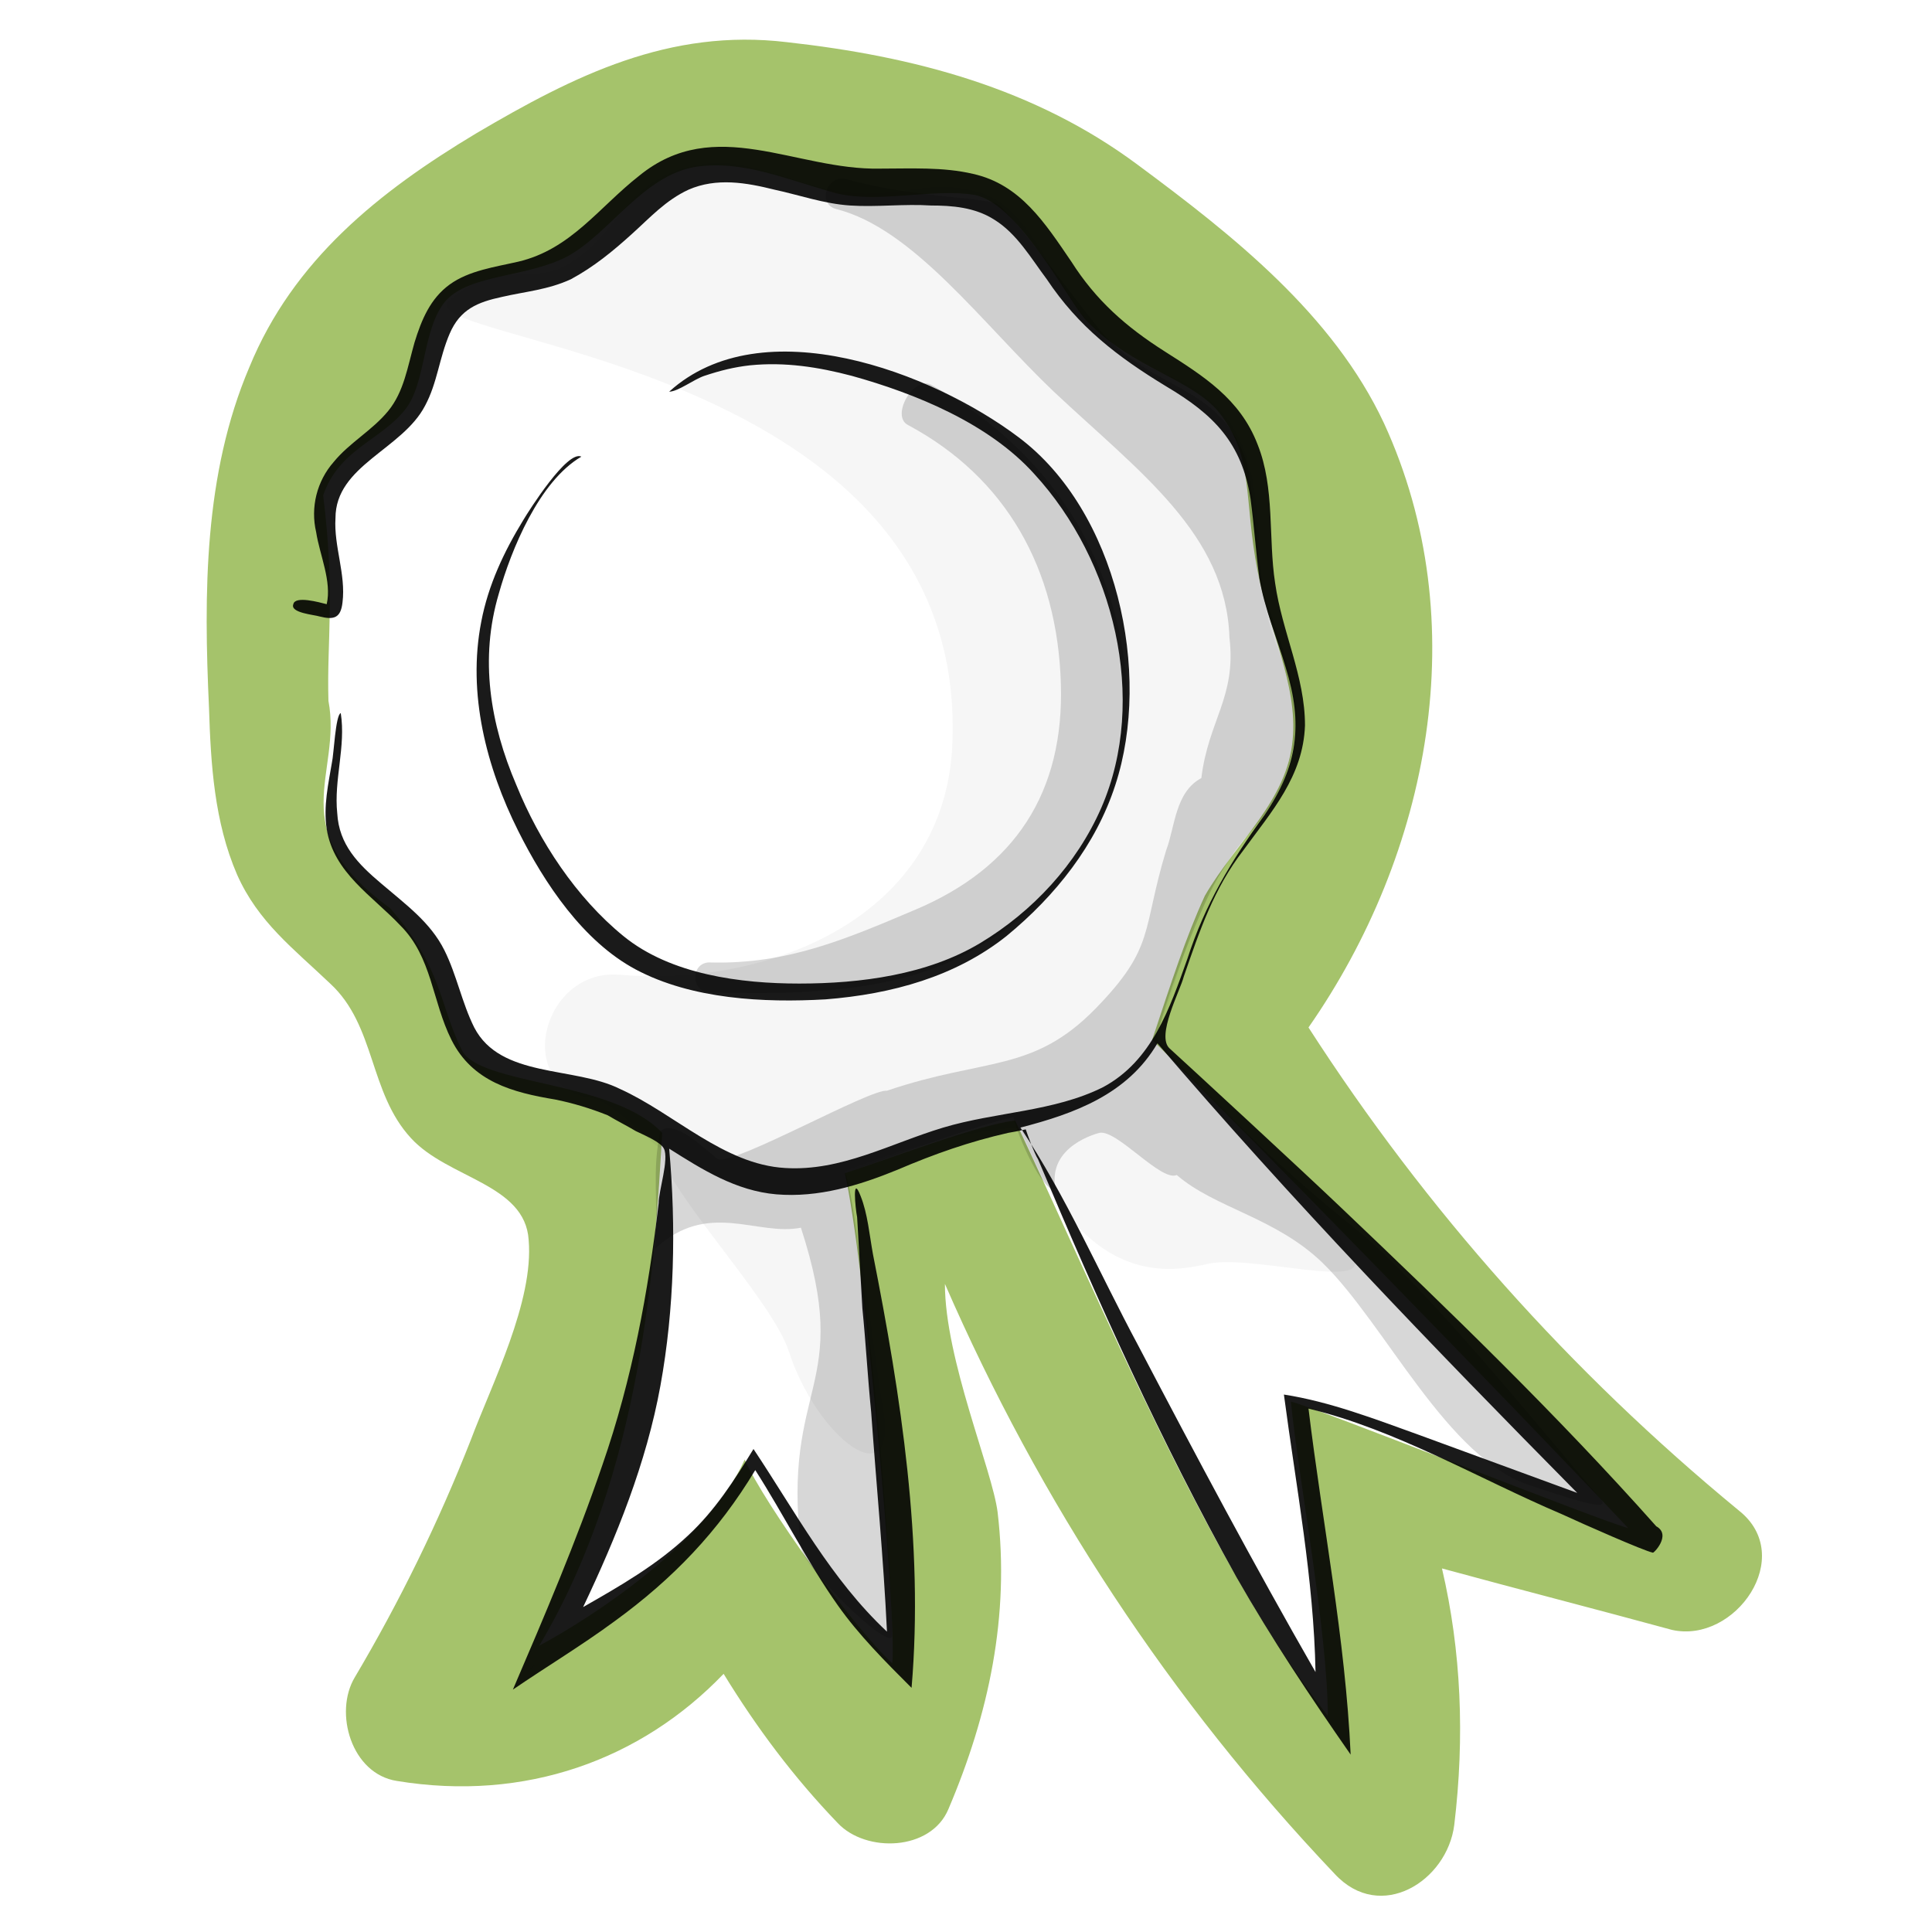
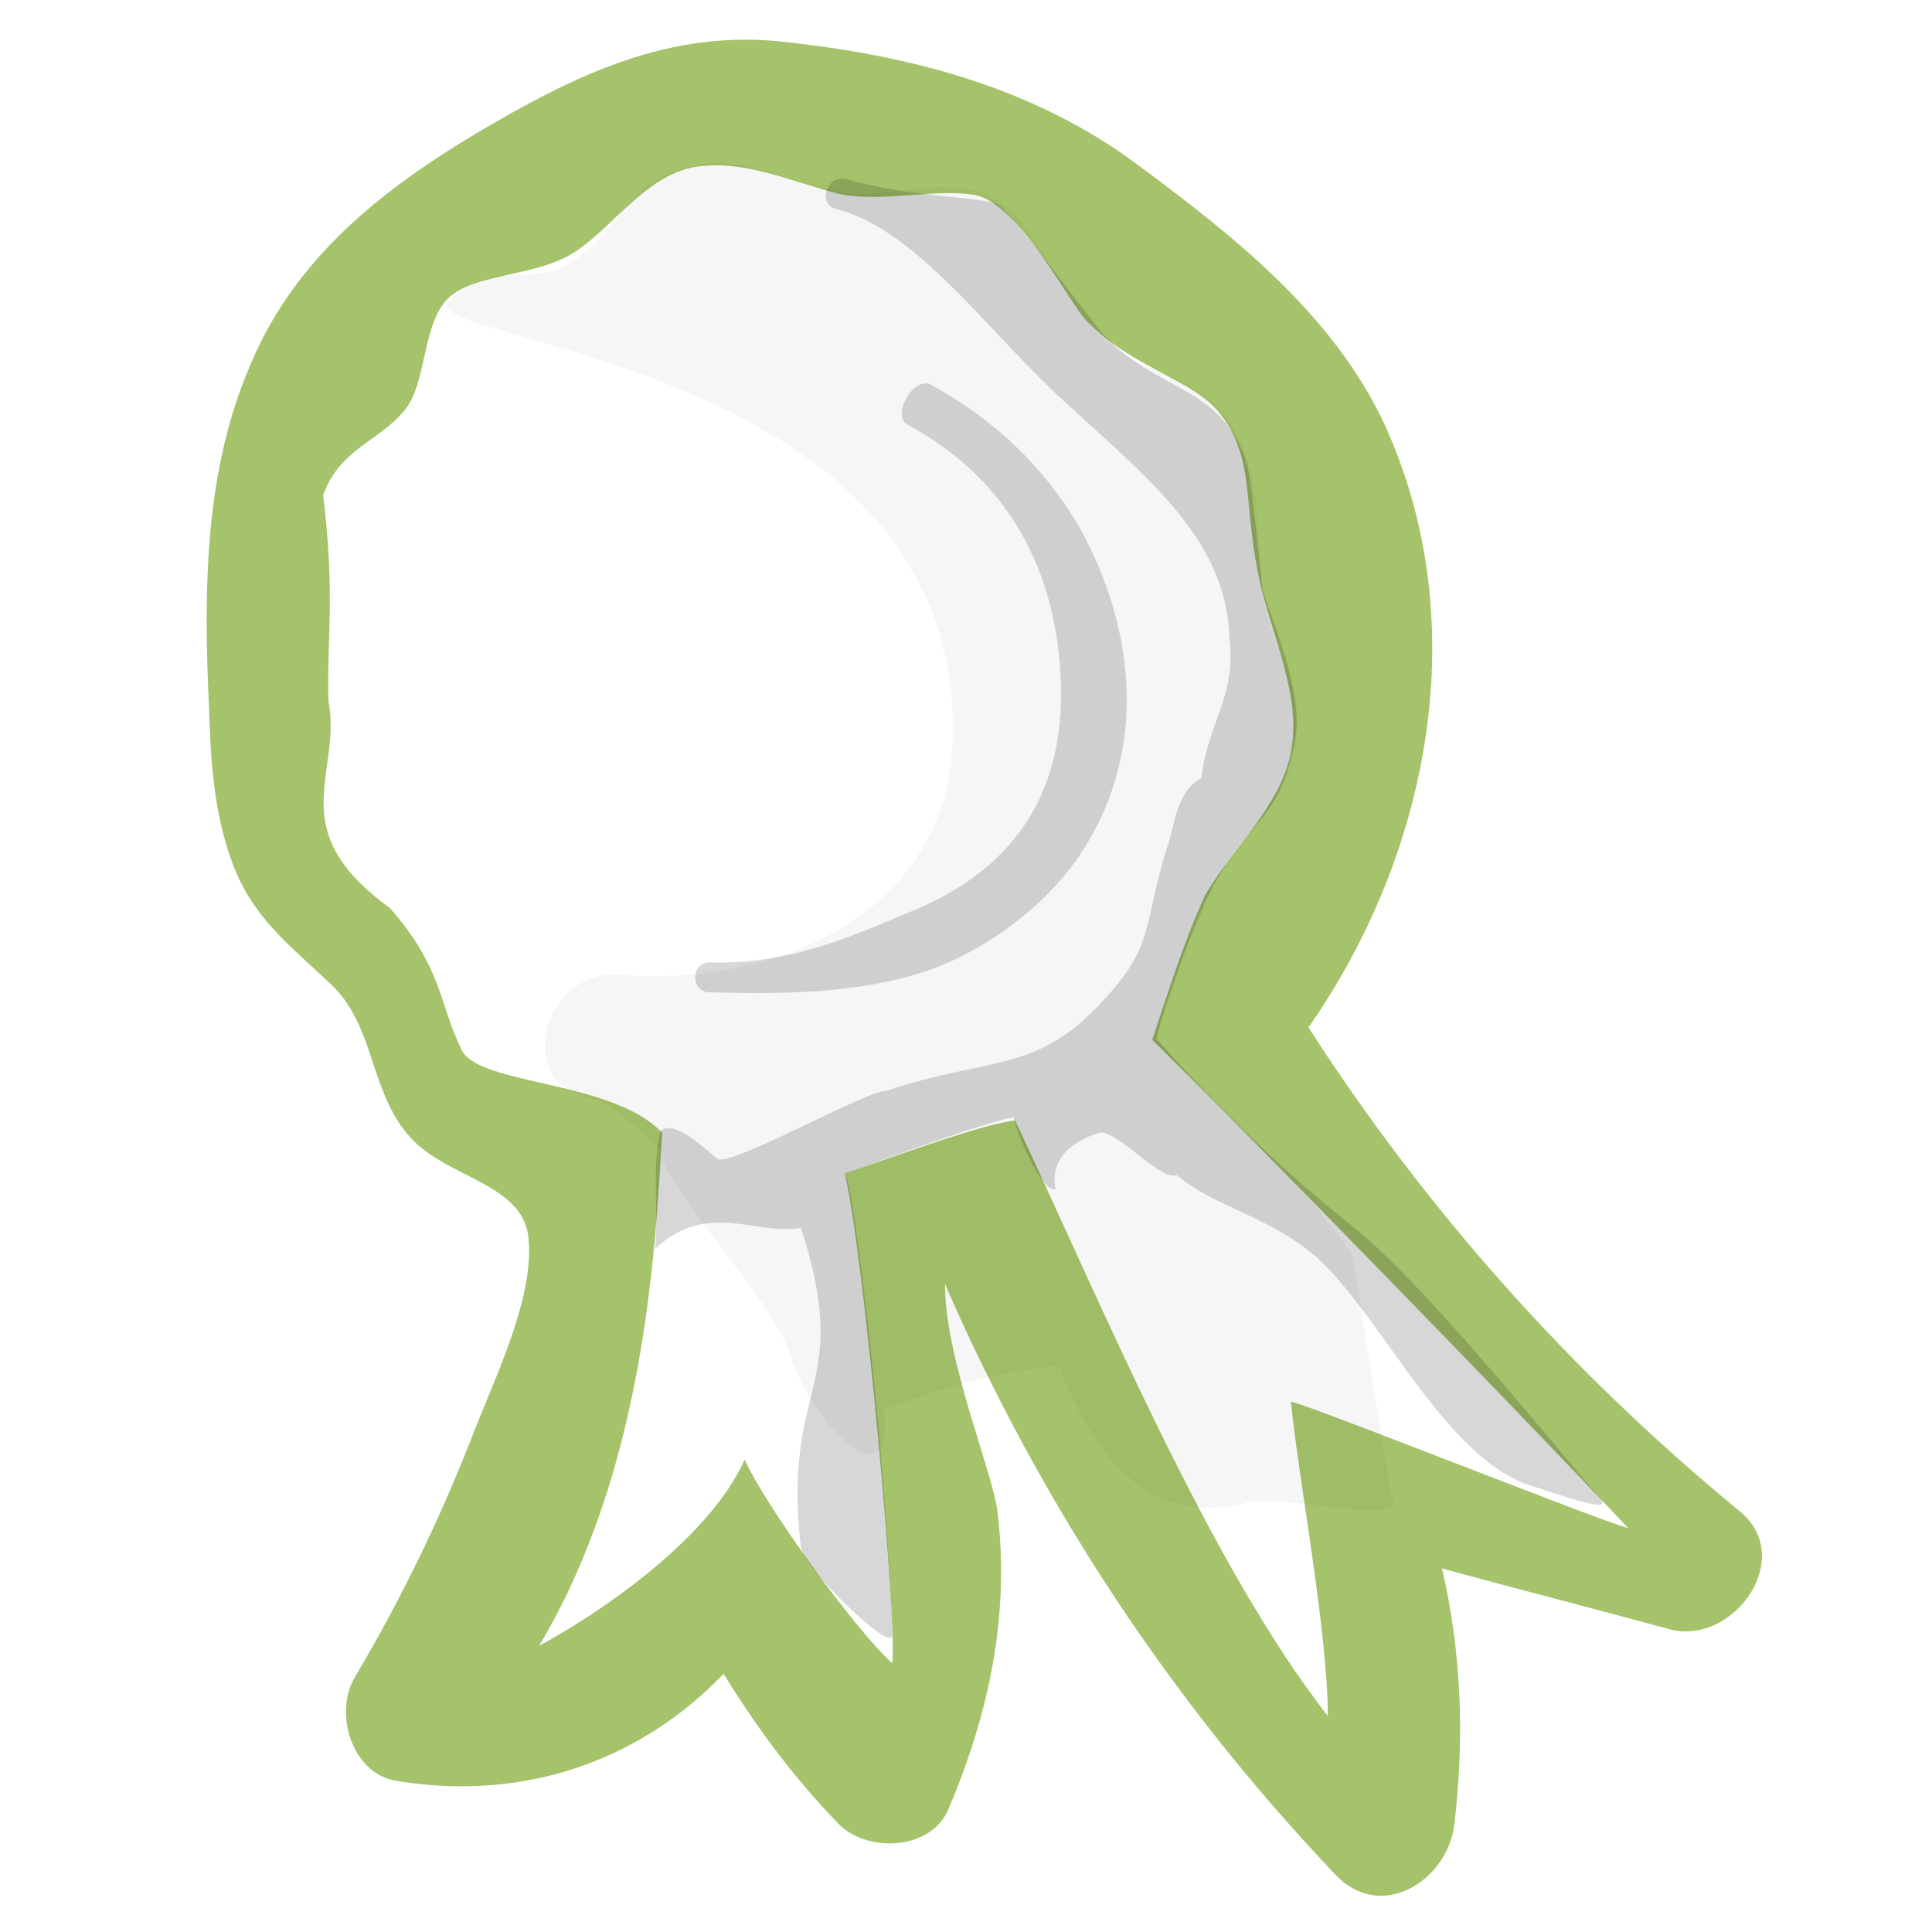
<svg xmlns="http://www.w3.org/2000/svg" width="100%" height="100%" viewBox="0 0 110 110" version="1.1" xml:space="preserve" style="fill-rule:evenodd;clip-rule:evenodd;stroke-linejoin:round;stroke-miterlimit:1.414;">
  <path d="M99,86c-9.6,-7.9 -17.8,-17.1 -24.5,-27.5c6.9,-9.9 9.5,-23.1 4.3,-34.4c-2.9,-6.2 -8.6,-10.7 -14,-14.7c-5.9,-4.4 -12.8,-6.2 -20,-7c-6.7,-0.8 -12.1,1.9 -17.7,5.2c-5.5,3.3 -10.4,7.2 -12.9,13.3c-2.6,6.1 -2.6,12.9 -2.3,19.4c0.1,3.2 0.3,6.5 1.6,9.5c1.2,2.7 3.2,4.2 5.3,6.2c2.6,2.4 2.2,6.2 4.6,8.8c2.1,2.3 6.5,2.6 6.7,5.8c0.3,3.5 -2.1,8.2 -3.3,11.4c-1.835,4.669 -4.042,9.184 -6.6,13.5c-1.2,2 -0.2,5.5 2.4,5.9c7.3,1.2 13.9,-1.2 18.6,-6.1c1.9,3.1 4,5.9 6.5,8.5c1.6,1.7 5.3,1.6 6.3,-0.8c2.3,-5.4 3.5,-11 2.8,-16.9c-0.3,-2.4 -3,-8.7 -3,-13c5.4,12.4 12.8,23.7 22.2,33.6c2.6,2.8 6.4,0.4 6.8,-2.8c0.6,-5 0.4,-9.9 -0.7,-14.6c4.4,1.2 8.7,2.3 13.1,3.5c3.6,0.8 7.1,-4.2 3.8,-6.8l0,0Zm-50.9,-19.2c1.1,4.7 3,25.6 2.7,27.9c-2.2,-2 -7.3,-9.1 -8.4,-11.6c-2.1,4.7 -8.7,9 -11.7,10.6c5.9,-9.9 6.6,-22 7,-29.2c-2.8,-3 -10.4,-2.7 -11.4,-4.7c-1.3,-2.6 -1.1,-4.7 -4.1,-8.1c-6.2,-4.5 -2.7,-7.6 -3.5,-11.8c-0.1,-3.5 0.4,-6 -0.3,-11.7c0.9,-2.6 3.2,-3.1 4.6,-4.8c1.3,-1.5 1,-4.7 2.4,-6.3c1.4,-1.5 4.6,-1.3 6.9,-2.5c2.4,-1.3 4.3,-4.6 7.3,-5.1c2.7,-0.4 5.1,0.7 8,1.5c2.4,0.6 5.6,-0.3 7.9,0.1c2.6,0.5 5.5,6.4 6.4,7.2c2.6,2.7 6.1,3.3 7.6,5.3c1.9,2.5 1.3,4.8 2.1,8.9c0.6,3.2 2.3,6.5 2,9.6c-0.3,3.5 -3.2,5.8 -5,8.9c-1.1,2.4 -1.9,4.9 -3,8.2c5.7,5.6 20.5,20.8 27.1,27.8c-1.6,-0.4 -17.6,-6.8 -19.2,-7.2c0.4,4.2 2.1,13.1 2.1,17.9c-6.8,-8.7 -13,-23.7 -17.8,-33.9c-2,0.2 -7.5,2.3 -9.7,3l0,0Z" style="fill:#a5c36b;fill-rule:nonzero;" />
-   <path d="M30.5,94.8c-0.2,0.1 -0.3,0.3 -0.5,0.4l0.4,-0.4l0.1,0Zm46.5,-23.3c-2.6,-4.2 -10.7,-11.5 -11.3,-12.5c1.5,-2.8 1.7,-6.2 3.6,-9c1.9,-2.8 4.2,-4.9 4.5,-7.8c0.5,-3.5 -1.5,-4.7 -1.9,-8.7c-0.4,-4 -0.1,-7.4 -2.3,-10c-2.5,-2.8 -5,-2 -7.4,-4.9c-2.5,-3 -3.6,-6.7 -6.3,-7.6c-2.8,-0.9 -4.4,0.2 -7.2,0c-2.9,-0.2 -5.9,-2 -8.4,-1.7c-4.8,0.6 -4.8,3.9 -7.9,5.7c-1.9,1.3 -4.1,-0.3 -6.8,2.1c-2.7,2.4 30,3.3 28.6,25.7c-0.7,9.6 -10.6,13.4 -18.9,12.7c-4.4,-0.4 -6.1,6.3 -1.7,7c1.3,0.2 2.9,2.1 4,2.9c0,2 6.3,8.5 7.3,11.5c1.6,5 6.2,8.4 5.4,3.4c-0.8,-4.6 -1,-9 -2.2,-13.6c5.9,-2.4 9.9,-2.5 10,-2.5c3.6,9.5 8.9,8.1 10.5,7.8c2.4,-0.7 9.7,1.6 8.4,-0.5l0,0Z" style="fill-opacity:0.039;fill-rule:nonzero;" />
+   <path d="M30.5,94.8c-0.2,0.1 -0.3,0.3 -0.5,0.4l0.4,-0.4l0.1,0Zm46.5,-23.3c-2.6,-4.2 -10.7,-11.5 -11.3,-12.5c1.5,-2.8 1.7,-6.2 3.6,-9c1.9,-2.8 4.2,-4.9 4.5,-7.8c0.5,-3.5 -1.5,-4.7 -1.9,-8.7c-0.4,-4 -0.1,-7.4 -2.3,-10c-2.5,-2.8 -5,-2 -7.4,-4.9c-2.5,-3 -3.6,-6.7 -6.3,-7.6c-2.8,-0.9 -4.4,0.2 -7.2,0c-2.9,-0.2 -5.9,-2 -8.4,-1.7c-4.8,0.6 -4.8,3.9 -7.9,5.7c-1.9,1.3 -4.1,-0.3 -6.8,2.1c-2.7,2.4 30,3.3 28.6,25.7c-0.7,9.6 -10.6,13.4 -18.9,12.7c-4.4,-0.4 -6.1,6.3 -1.7,7c1.3,0.2 2.9,2.1 4,2.9c0,2 6.3,8.5 7.3,11.5c1.6,5 6.2,8.4 5.4,3.4c5.9,-2.4 9.9,-2.5 10,-2.5c3.6,9.5 8.9,8.1 10.5,7.8c2.4,-0.7 9.7,1.6 8.4,-0.5l0,0Z" style="fill-opacity:0.039;fill-rule:nonzero;" />
  <path d="M91.1,85.3c-3.2,-3.7 -10.2,-12.4 -14,-15.4c-4,-3.2 -7.8,-6.8 -11.2,-10.7c-0.2,-0.2 1.6,-5.5 3,-8.4c2.3,-4.5 3.8,-3.7 4.8,-8.5c0.6,-2.8 -1.2,-6.7 -1.8,-8.7c-0.2,-1.1 -0.6,-6.5 -1,-7.5c-1.5,-4.2 -5.1,-3.8 -8.1,-7.1c-1.2,-1.4 -4.5,-6 -5.9,-7.3c-0.5,-0.5 -4.9,-0.4 -8.7,-1.5c-1.1,-0.3 -1.7,1.4 -0.6,1.7c4.4,1.1 8.3,6.5 12.4,10.4c4.9,4.6 9.8,8.1 10,14c0.4,3.4 -1.2,4.7 -1.6,8c-1.5,0.8 -1.5,2.8 -2,4.1c-1.4,4.6 -0.6,5.5 -4,9c-3.6,3.7 -6.3,2.8 -11.9,4.7c-1,-0.1 -8.6,4.2 -9.6,3.9c-0.3,-0.1 -2.4,-2.4 -3.3,-1.6c-0.5,2.3 -0.1,3.9 -0.3,6.7c3,-2.8 5.8,-0.7 8.3,-1.2c3,9.2 -1.1,8.8 0,18.2c0.1,1.1 5.2,6.1 5.2,5c-0.2,-8.7 -2.2,-26.1 -2.7,-26.3c0.2,0 6.9,-2.6 9.6,-3.2c0.2,1 1.7,4.4 2.4,4.1c-0.5,-2.5 2.5,-3.2 2.5,-3.2c1,-0.2 3.5,2.8 4.4,2.4c2.2,1.9 5.6,2.4 8.3,5c3.6,3.5 7.1,11.2 11.9,12.7c1.3,0.4 4.8,1.7 3.9,0.7l0,0Zm-29.7,-36.5c-2,2.9 -5.4,5.4 -8.7,6.5c-3.9,1.3 -8.2,1.3 -12.3,1.2c-1.1,0 -1.1,-1.8 0.1,-1.7c4.3,0.1 7.6,-1.3 11.6,-3c5.7,-2.4 8.5,-6.7 8.3,-12.9c-0.2,-6.5 -3.1,-11.7 -8.7,-14.7c-1,-0.5 0.3,-2.8 1.3,-2.3c3.5,1.9 6.5,4.7 8.5,8.2c3.3,6 3.8,13 -0.1,18.7l0,0Z" style="fill-opacity:0.157;fill-rule:nonzero;" />
-   <path d="M94.3,86.9c-5.6,-6.3 -11.8,-12.3 -17.9,-18.1c-2.2,-2.1 -8.7,-8.1 -9.8,-9.1c-0.8,-0.7 0.6,-3.3 0.8,-4.1c0.9,-2.6 1.7,-5 3.4,-7.2c1.6,-2.2 3.4,-4.2 3.5,-7.1c0,-2.8 -1.3,-5.3 -1.7,-8.1c-0.4,-2.6 0,-5.4 -1,-7.9c-1,-2.6 -3.1,-3.9 -5.3,-5.3c-2.2,-1.4 -3.9,-2.9 -5.3,-5.1c-1.5,-2.2 -2.9,-4.4 -5.6,-5c-1.7,-0.4 -3.5,-0.3 -5.3,-0.3c-4.8,0.1 -9.4,-3.1 -13.7,0.4c-2.3,1.8 -3.9,4.2 -6.9,4.9c-1.3,0.3 -2.8,0.5 -3.9,1.3c-1.1,0.8 -1.6,2 -2,3.3c-0.4,1.4 -0.6,2.8 -1.5,3.9c-0.9,1.1 -2.2,1.8 -3.1,2.9c-0.96,1.092 -1.333,2.585 -1,4c0.2,1.3 0.9,2.8 0.6,4.1c-0.4,-0.1 -1.8,-0.5 -1.9,0c-0.2,0.5 1.2,0.6 1.5,0.7c0.8,0.2 1.2,0.1 1.3,-0.8c0.2,-1.6 -0.5,-3.2 -0.4,-4.8c0,-3 3.8,-3.9 5.1,-6.4c0.7,-1.3 0.8,-2.7 1.4,-4.1c0.6,-1.4 1.6,-1.8 3,-2.1c1.3,-0.3 2.6,-0.4 3.9,-1c1.3,-0.7 2.4,-1.6 3.5,-2.6c1,-0.9 1.9,-1.9 3.2,-2.5c1.6,-0.7 3.3,-0.4 4.9,0c1.4,0.3 2.8,0.8 4.3,0.9c1.5,0.1 3.1,-0.1 4.6,0c1.2,0 2.5,0.1 3.6,0.8c1.3,0.8 2.1,2.2 3,3.4c1.8,2.7 4,4.4 6.8,6.1c2.7,1.6 4.3,3.2 4.8,6.4c0.2,1.5 0.3,3 0.5,4.5c0.3,1.8 1,3.4 1.5,5.1c1,3.2 0.7,5.6 -1.2,8.4c-1.9,2.6 -3.4,5.1 -4.4,8.2c-1,2.8 -2,5.8 -4.8,7.3c-2.8,1.4 -6.1,1.4 -9.1,2.3c-3,0.9 -5.8,2.5 -9,2.3c-3.5,-0.2 -6.3,-3.1 -9.4,-4.5c-2.6,-1.3 -6.8,-0.6 -8.3,-3.5c-0.7,-1.4 -1,-3 -1.7,-4.4c-0.8,-1.6 -2.2,-2.6 -3.6,-3.8c-1.3,-1.1 -2.4,-2.2 -2.5,-4c-0.2,-1.9 0.5,-3.8 0.2,-5.7c-0.3,0.1 -0.4,2.4 -0.5,2.8c-0.2,1.2 -0.5,2.5 -0.3,3.8c0.4,2.5 2.6,3.8 4.2,5.5c1.8,1.8 1.8,4.3 2.9,6.5c1.2,2.4 3.5,3 5.9,3.4c1,0.2 2,0.5 3,0.9c0.5,0.3 1.1,0.6 1.6,0.9c0.4,0.2 1.4,0.6 1.6,1c0.3,0.6 -0.3,2.4 -0.3,3.1c-0.6,5.1 -1.5,10 -3.2,14.9c-1.5,4.4 -3.3,8.6 -5.1,12.8c1.9,-1.3 3.9,-2.5 5.8,-3.9c3.3,-2.4 5.9,-5.1 8,-8.6c1.6,2.5 3,5.3 4.7,7.7c1.2,1.7 2.7,3.2 4.2,4.7c0.7,-8.2 -0.6,-16.6 -2.2,-24.7c-0.2,-1.1 -0.3,-2.3 -0.7,-3.3c-0.5,-1.3 -0.3,0.7 -0.2,1.2l0.3,5.2c0.2,2 0.3,3.9 0.5,5.9c0.3,4.2 0.7,8.3 0.9,12.5c-3.2,-3 -5.2,-6.8 -7.6,-10.4c-1.1,1.8 -2.2,3.5 -3.7,4.9c-1.8,1.7 -3.9,2.9 -6,4.1c1.9,-4 3.6,-8.2 4.4,-12.6c0.8,-4.4 0.9,-9 0.5,-13.5c1.9,1.2 3.8,2.4 6.1,2.6c2.4,0.2 4.7,-0.5 6.9,-1.4c2.1,-0.9 4.1,-1.6 6.3,-2.1c0.6,-0.1 1,-0.2 1,-0.2c0.1,0.3 0.5,1.4 0.7,1.7c3.4,8.1 7,16.1 11.3,23.8c2,3.5 4.2,6.8 6.5,10.1c-0.3,-6.6 -1.6,-13.1 -2.4,-19.7c5,1.2 9.7,4 14.4,6c1.3,0.6 4.7,2.1 5.2,2.2c0,0.1 1.1,-1 0.2,-1.5l0,0Zm-13.5,-5.2c-2.5,-0.9 -5.1,-1.9 -7.7,-2.3c0.7,5.3 1.7,10.5 1.8,15.8c-3.5,-6.1 -6.8,-12.3 -10.1,-18.6c-2.2,-4.1 -4.1,-8.5 -6.7,-12.4c3.1,-0.8 6.1,-1.9 7.8,-4.8c7.6,8.9 15.7,17.3 23.9,25.6l-9,-3.3l0,0Zm-42.7,-59.4c5.3,-4.8 15,-1.1 19.9,2.6c5.6,4.2 7.6,13.4 5.5,19.8c-1.1,3.4 -3.4,6.3 -6.2,8.6c-2.9,2.3 -6.5,3.3 -10.3,3.6c-3.5,0.2 -7.6,0 -10.8,-1.7c-3,-1.6 -5.2,-4.9 -6.7,-7.9c-1.8,-3.6 -2.9,-7.8 -2.1,-11.9c0.4,-2.1 1.3,-4 2.4,-5.8c0.3,-0.5 2.5,-4 3.3,-3.6c-2.4,1.4 -4,5.3 -4.7,7.8c-1.1,3.7 -0.5,7.4 1,10.9c1.3,3.2 3.4,6.4 6.1,8.6c2.7,2.2 6.7,2.7 10,2.7c3.5,0 7.3,-0.5 10.3,-2.3c3,-1.8 5.5,-4.5 6.9,-7.7c2.7,-6.2 0.7,-14.1 -3.8,-19c-2.6,-2.9 -6.8,-4.6 -10.4,-5.6c-1.9,-0.5 -3.8,-0.8 -5.8,-0.6c-0.9,0.1 -1.7,0.3 -2.6,0.6c-0.6,0.2 -1.5,0.9 -2,0.9l0,0Z" style="fill-opacity:0.898;fill-rule:nonzero;" />
</svg>